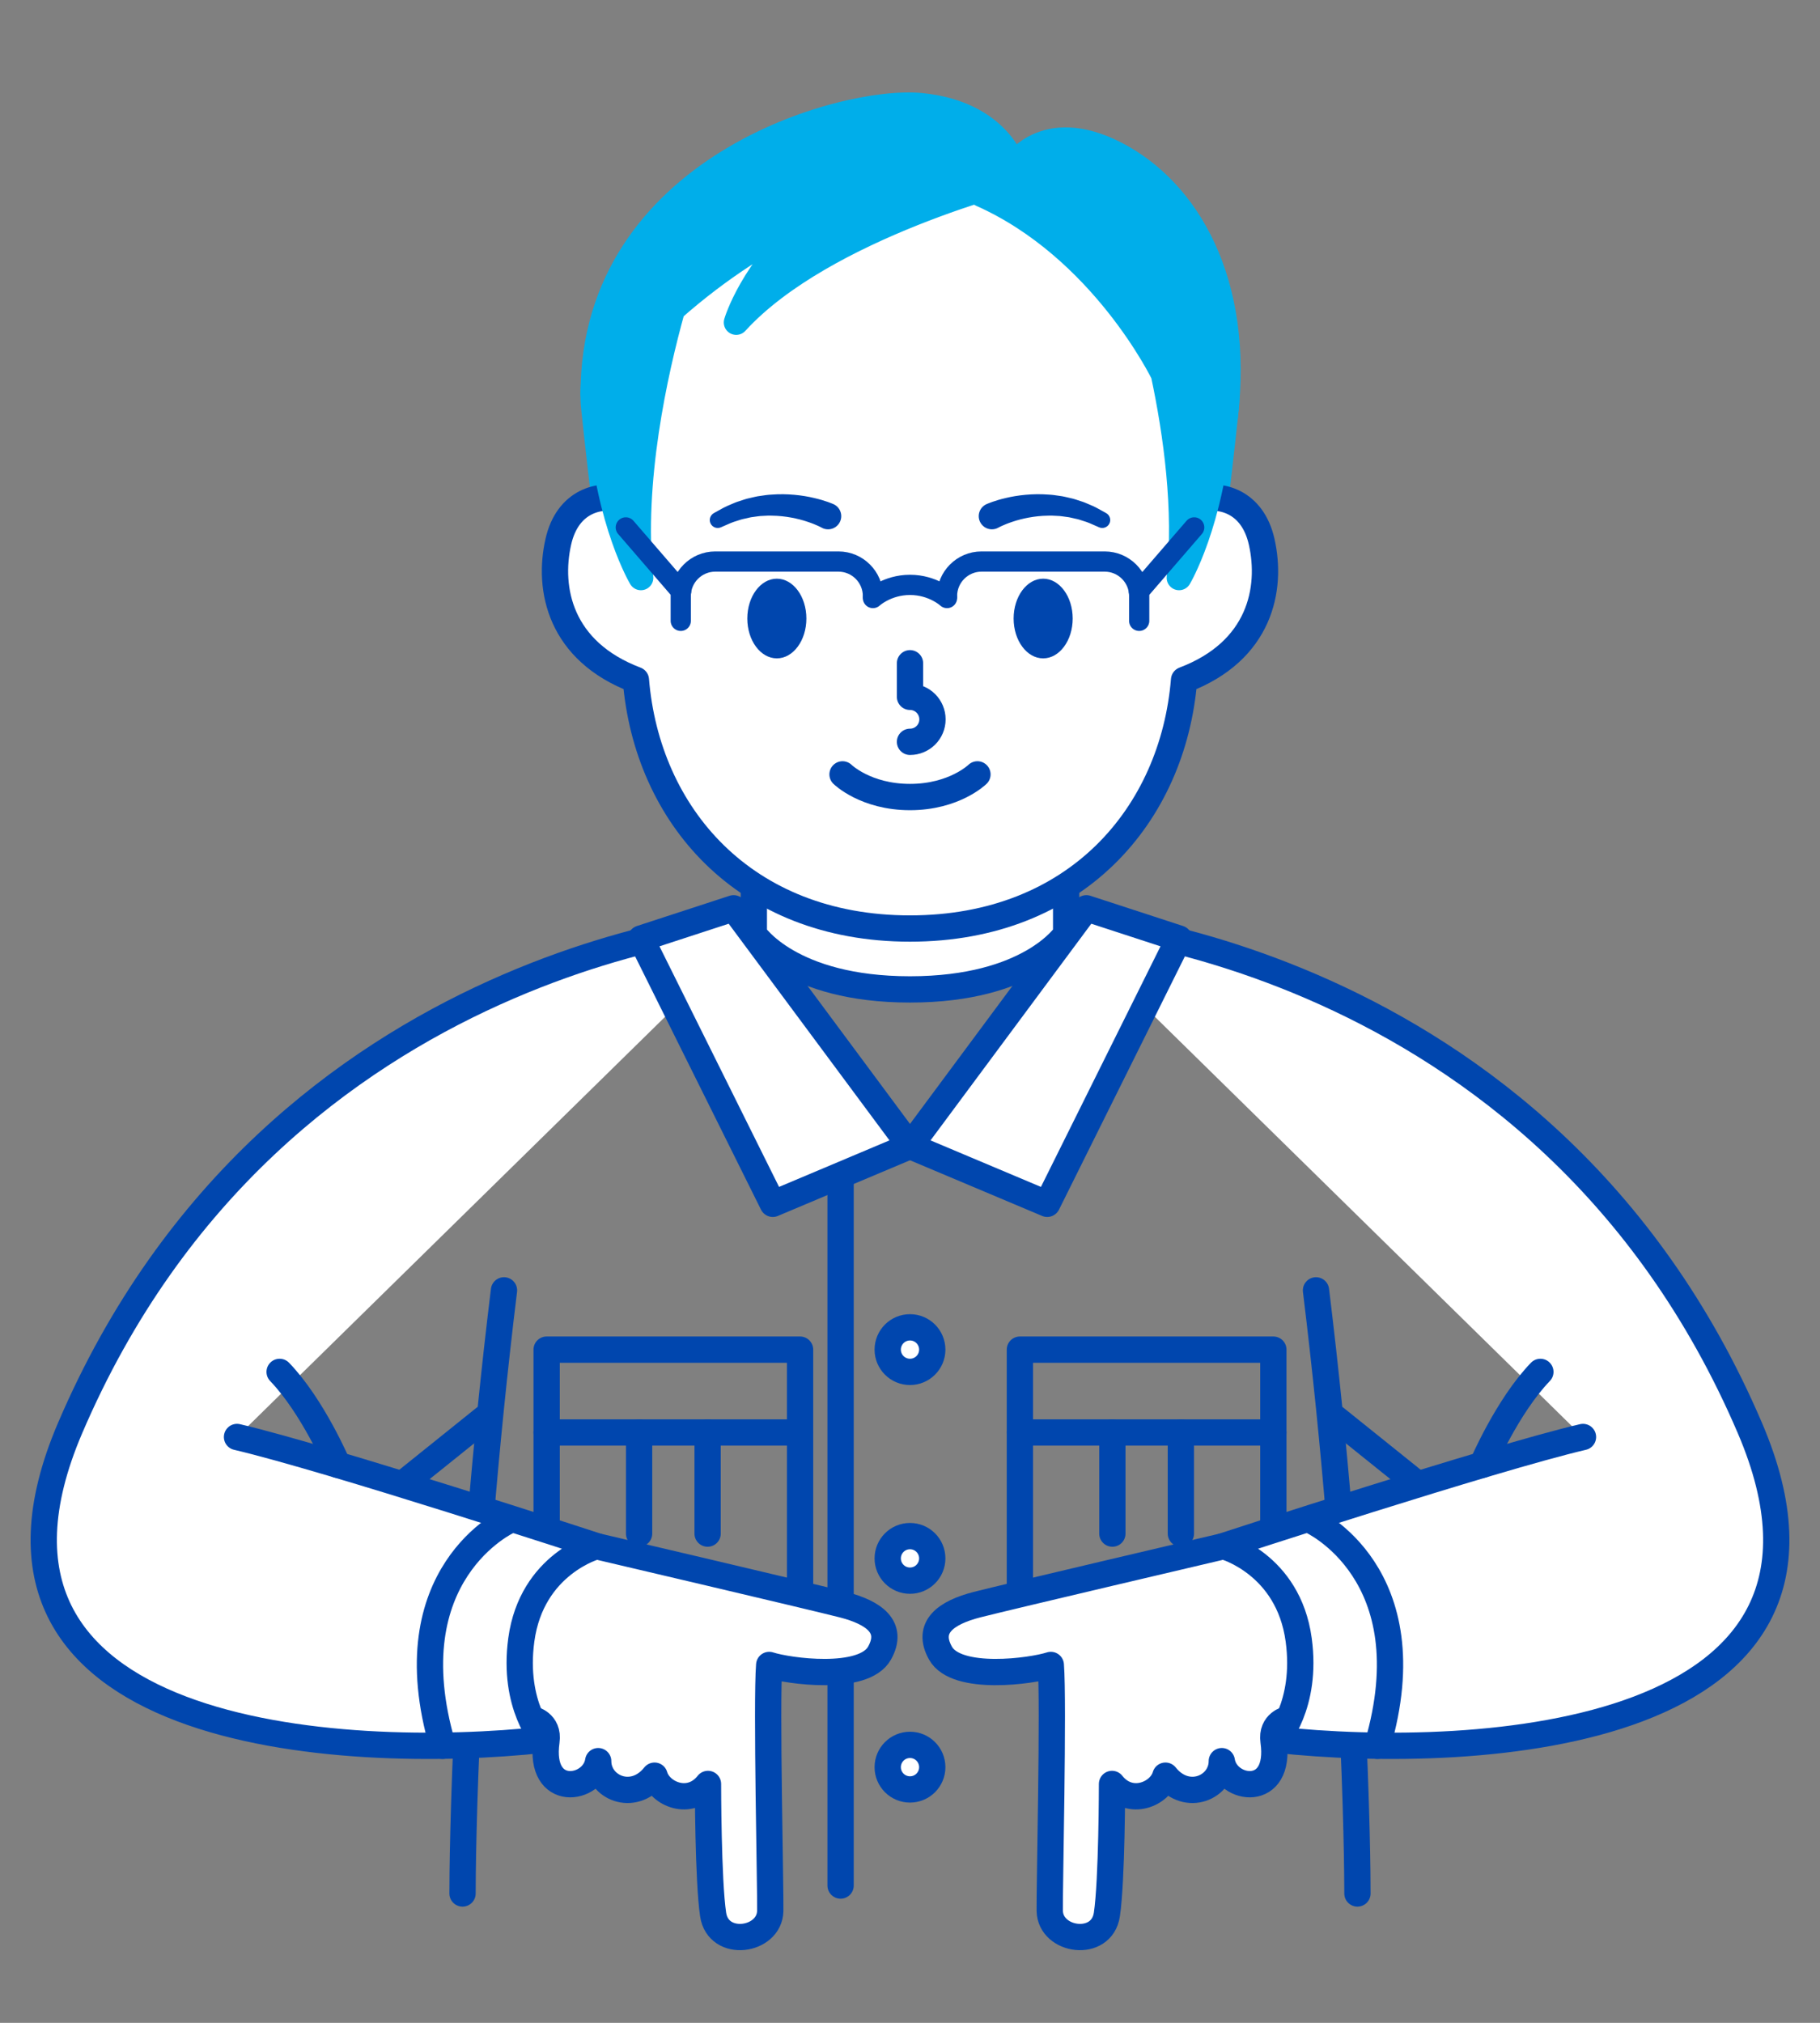
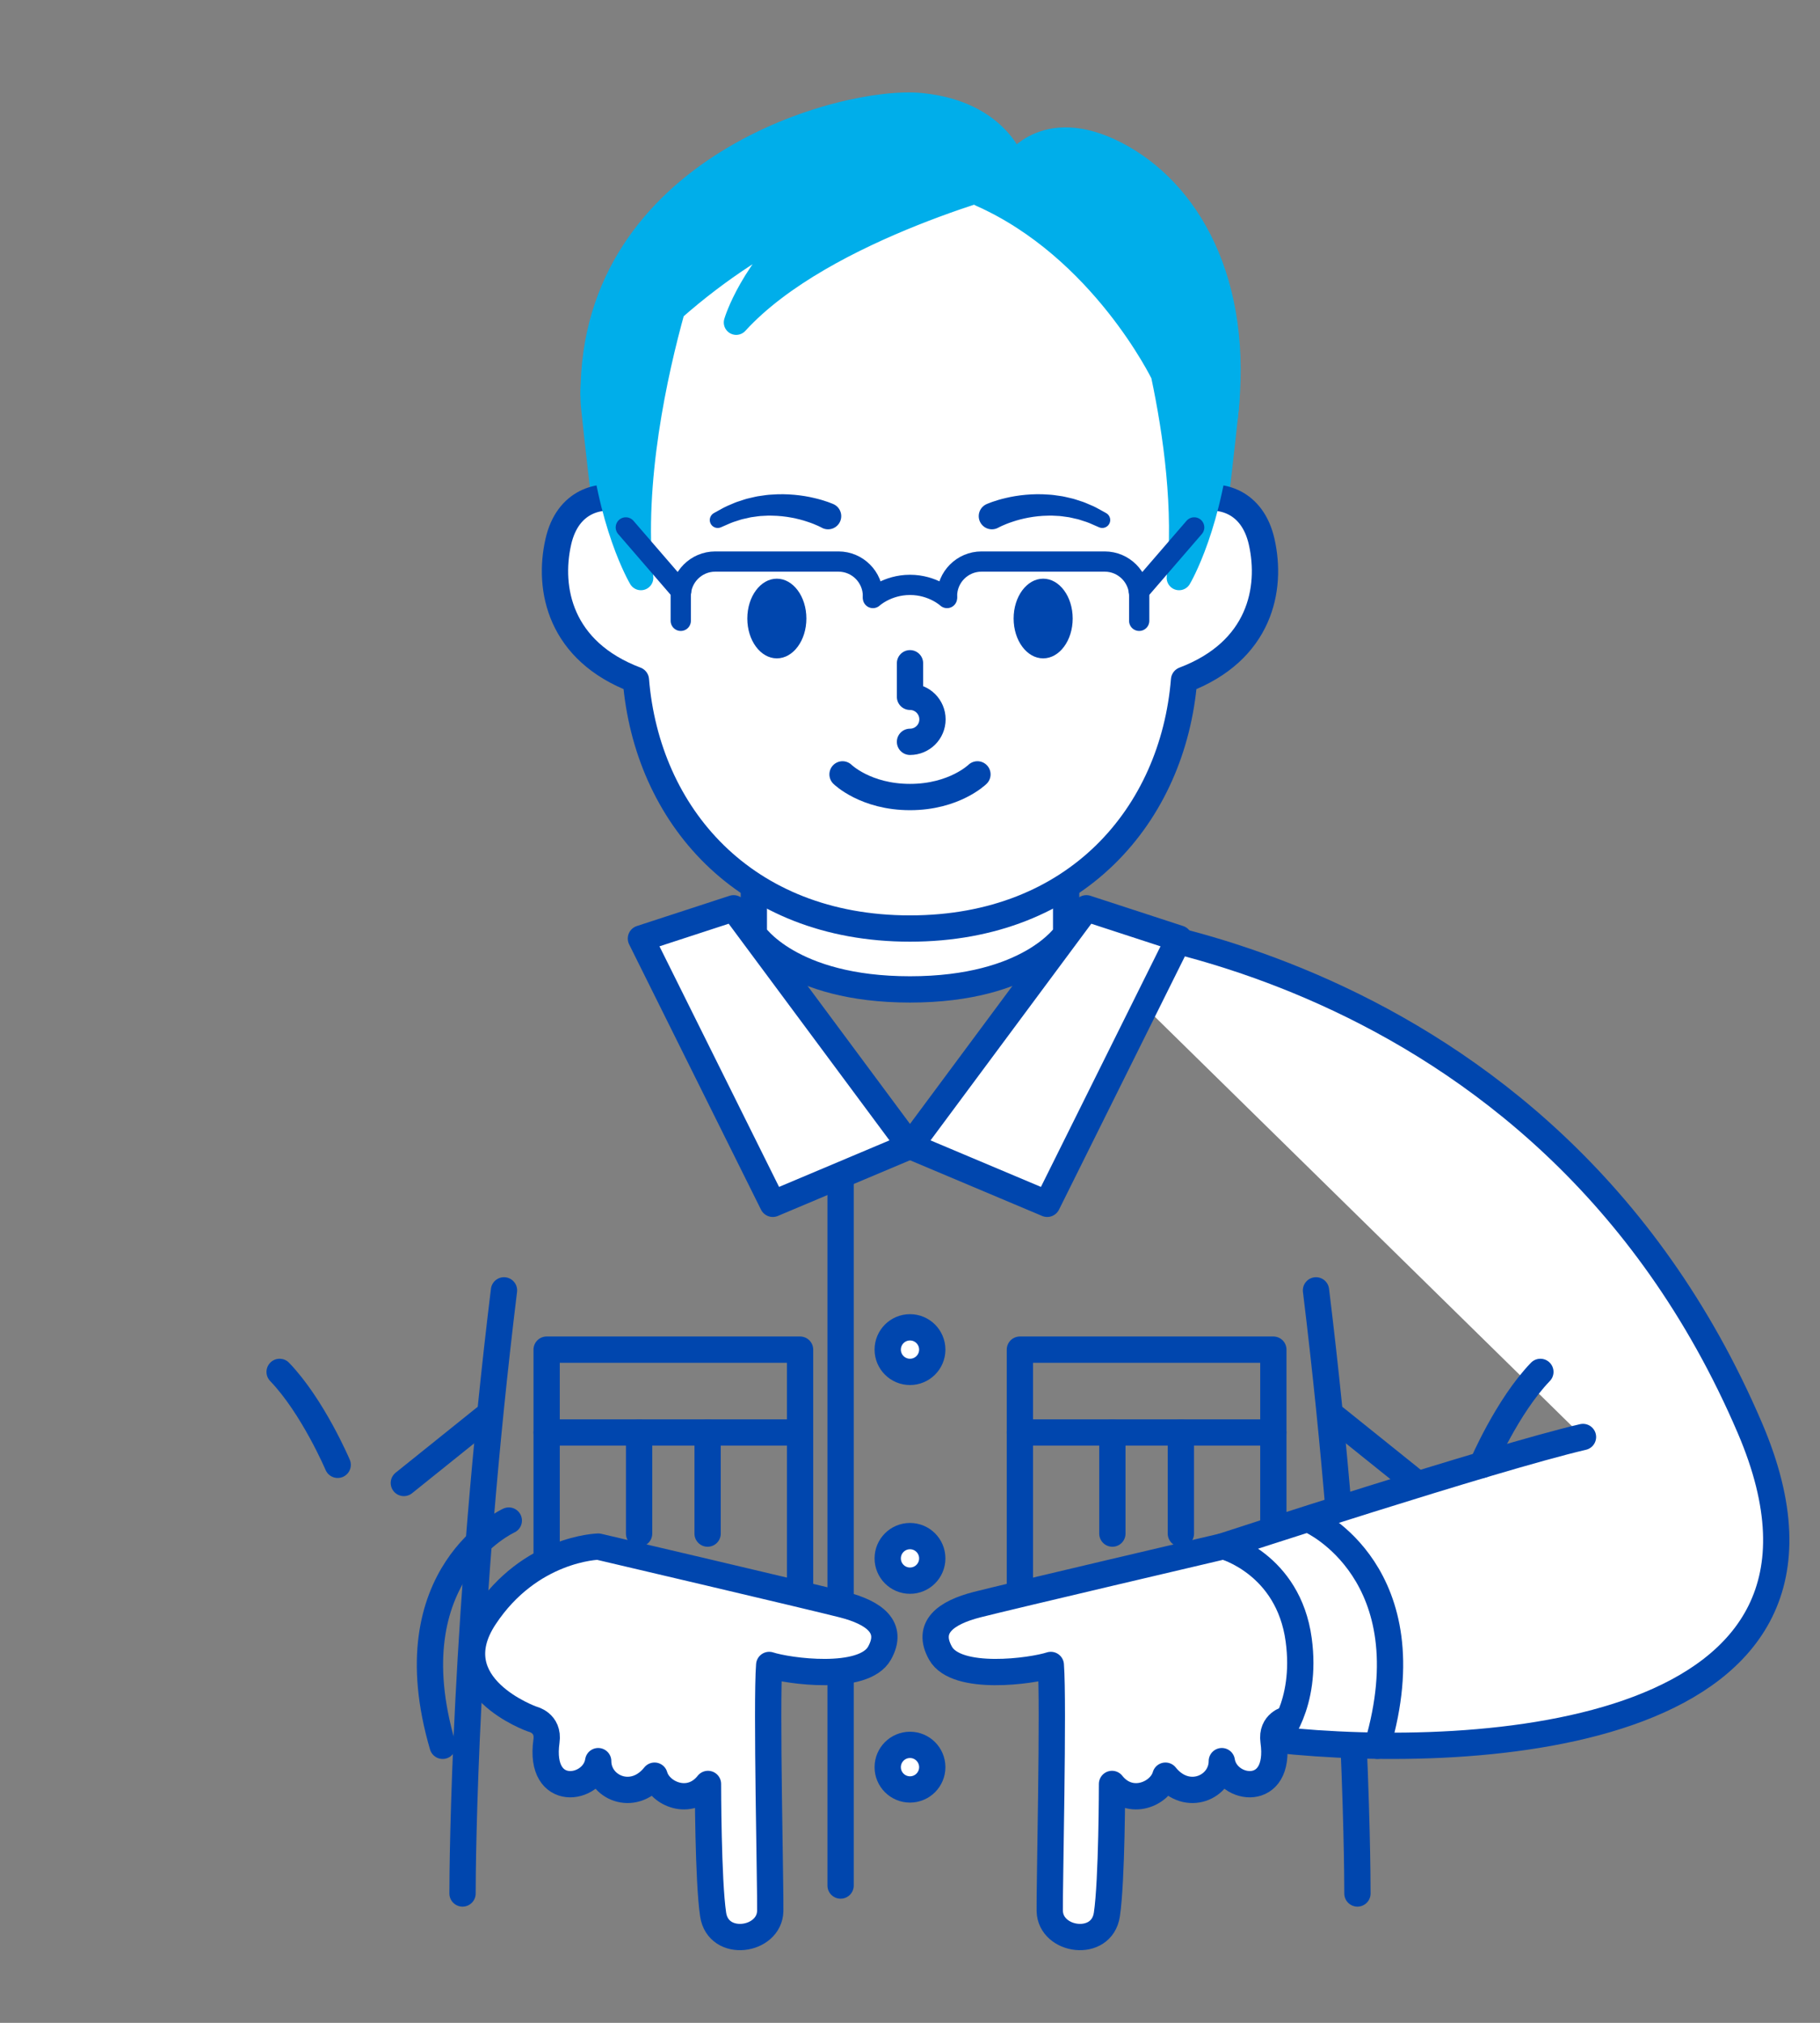
<svg xmlns="http://www.w3.org/2000/svg" version="1.1" x="0px" y="0px" width="180px" height="200px" viewBox="0 0 180 200" enable-background="new 0 0 180 200" xml:space="preserve">
  <rect x="0" y="0" width="180" height="200" fill="#808080" stroke="none" />
  <g id="書き出し">
</g>
  <g id="レイヤー_2">
    <path fill="none" stroke="#0046AE" stroke-width="2.6" stroke-linecap="round" stroke-linejoin="round" stroke-miterlimit="10" d="   M134.252,187.211c0-3.219-0.198-27.777-4.098-59.632" />
    <path fill="none" stroke="#0046AE" stroke-width="2.6" stroke-linecap="round" stroke-linejoin="round" stroke-miterlimit="10" d="   M49.845,127.579c-3.897,31.854-4.1,56.413-4.1,59.632" />
    <polyline fill="none" stroke="#0046AE" stroke-width="2.6" stroke-linecap="round" stroke-linejoin="round" stroke-miterlimit="10" points="   90,113.305 83.136,113.305 83.136,186.426  " />
-     <path fill="#FFFFFF" stroke="#0046AE" stroke-width="2.6" stroke-linecap="round" stroke-linejoin="round" stroke-miterlimit="10" d="   M92.202,133.44c0,1.214-0.986,2.2-2.202,2.2c-1.217,0-2.204-0.986-2.204-2.2c0-1.221,0.987-2.206,2.204-2.206   C91.216,131.234,92.202,132.22,92.202,133.44z" />
+     <path fill="#FFFFFF" stroke="#0046AE" stroke-width="2.6" stroke-linecap="round" stroke-linejoin="round" stroke-miterlimit="10" d="   M92.202,133.44c0,1.214-0.986,2.2-2.202,2.2c-1.217,0-2.204-0.986-2.204-2.2c0-1.221,0.987-2.206,2.204-2.206   C91.216,131.234,92.202,132.22,92.202,133.44" />
    <path fill="#FFFFFF" stroke="#0046AE" stroke-width="2.6" stroke-linecap="round" stroke-linejoin="round" stroke-miterlimit="10" d="   M92.202,154.08c0,1.217-0.986,2.201-2.202,2.201c-1.217,0-2.204-0.984-2.204-2.201c0-1.219,0.987-2.203,2.204-2.203   C91.216,151.877,92.202,152.861,92.202,154.08z" />
    <path fill="#FFFFFF" stroke="#0046AE" stroke-width="2.6" stroke-linecap="round" stroke-linejoin="round" stroke-miterlimit="10" d="   M92.202,174.723c0,1.215-0.986,2.201-2.202,2.201c-1.217,0-2.204-0.986-2.204-2.201c0-1.219,0.987-2.205,2.204-2.205   C91.216,172.518,92.202,173.504,92.202,174.723z" />
    <path fill="#FFFFFF" stroke="#0046AE" stroke-width="2.6" stroke-linecap="round" stroke-linejoin="round" stroke-miterlimit="10" d="   M90,113.305" />
    <rect x="100.869" y="133.44" fill="none" stroke="#0046AE" stroke-width="2.6" stroke-linecap="round" stroke-linejoin="round" stroke-miterlimit="10" width="25.066" height="8.192" />
    <polyline fill="none" stroke="#0046AE" stroke-width="2.6" stroke-linecap="round" stroke-linejoin="round" stroke-miterlimit="10" points="   100.869,141.633 100.869,161.626 125.936,161.626 125.936,141.633  " />
    <line fill="none" stroke="#0046AE" stroke-width="2.6" stroke-linecap="round" stroke-linejoin="round" stroke-miterlimit="10" x1="110.015" y1="141.633" x2="110.015" y2="151.629" />
    <line fill="none" stroke="#0046AE" stroke-width="2.6" stroke-linecap="round" stroke-linejoin="round" stroke-miterlimit="10" x1="116.79" y1="141.633" x2="116.79" y2="151.629" />
    <rect x="54.063" y="133.44" fill="none" stroke="#0046AE" stroke-width="2.6" stroke-linecap="round" stroke-linejoin="round" stroke-miterlimit="10" width="25.064" height="8.192" />
    <polyline fill="none" stroke="#0046AE" stroke-width="2.6" stroke-linecap="round" stroke-linejoin="round" stroke-miterlimit="10" points="   79.128,141.633 79.128,161.626 54.063,161.626 54.063,141.633  " />
    <line fill="none" stroke="#0046AE" stroke-width="2.6" stroke-linecap="round" stroke-linejoin="round" stroke-miterlimit="10" x1="69.983" y1="141.633" x2="69.983" y2="151.629" />
    <line fill="none" stroke="#0046AE" stroke-width="2.6" stroke-linecap="round" stroke-linejoin="round" stroke-miterlimit="10" x1="63.207" y1="141.633" x2="63.207" y2="151.629" />
    <g>
      <path fill="#FFFFFF" stroke="#0046AE" stroke-width="2.6" stroke-linecap="round" stroke-linejoin="round" stroke-miterlimit="10" d="    M70.02,176.381c0,0,0.004,9.552,0.51,12.912c0.505,3.364,5.589,2.641,5.649-0.36c0.041-1.988-0.399-20.591-0.104-24.317    c1.848,0.606,9.32,1.653,10.906-1.161c1.453-2.582-0.539-4.013-3.609-4.802c-3.074-0.786-24.203-5.738-24.203-5.738    s-6.735,0.152-11.243,6.98c-4.508,6.832,4.724,10.077,4.724,10.077s1.654,0.352,1.396,2.18c-0.807,5.737,4.662,4.912,5.116,1.974    c0,2.592,3.434,4.117,5.573,1.436C65.245,177.37,68.22,178.66,70.02,176.381z" />
-       <path fill="#FFFFFF" stroke="#0046AE" stroke-width="2.6" stroke-linecap="round" stroke-linejoin="round" stroke-miterlimit="10" d="    M23.441,142.076c8.975,2.099,35.564,10.791,35.564,10.791s-6.422,1.716-7.447,9.264c-0.883,6.498,2.22,9.875,2.22,9.875    c-19.903,2.158-60.015-0.027-46.853-30.795c20.452-47.81,68.629-50.27,68.629-50.27" />
      <path fill="none" stroke="#0046AE" stroke-width="2.6" stroke-linecap="round" stroke-linejoin="round" stroke-miterlimit="10" d="    M50.321,150.34c0,0-11.541,5.212-6.542,22.271" />
      <line fill="none" stroke="#0046AE" stroke-width="2.6" stroke-linecap="round" stroke-linejoin="round" stroke-miterlimit="10" x1="39.941" y1="146.623" x2="47.926" y2="140.211" />
      <path fill="none" stroke="#0046AE" stroke-width="2.6" stroke-linecap="round" stroke-linejoin="round" stroke-miterlimit="10" d="    M33.397,144.829c0,0-2.453-5.767-5.742-9.188" />
    </g>
    <g>
      <path fill="#FFFFFF" stroke="#0046AE" stroke-width="2.6" stroke-linecap="round" stroke-linejoin="round" stroke-miterlimit="10" d="    M109.98,176.381c0,0-0.004,9.552-0.51,12.912c-0.505,3.364-5.589,2.641-5.648-0.36c-0.039-1.988,0.398-20.591,0.104-24.317    c-1.849,0.606-9.321,1.653-10.907-1.161c-1.453-2.582,0.539-4.013,3.609-4.802c3.074-0.786,24.203-5.738,24.203-5.738    s6.735,0.152,11.244,6.98c4.507,6.832-4.725,10.077-4.725,10.077s-1.653,0.352-1.396,2.18c0.808,5.737-4.662,4.912-5.116,1.974    c0,2.592-3.434,4.117-5.573,1.436C114.755,177.37,111.782,178.66,109.98,176.381z" />
      <path fill="#FFFFFF" stroke="#0046AE" stroke-width="2.6" stroke-linecap="round" stroke-linejoin="round" stroke-miterlimit="10" d="    M156.559,142.076c-8.975,2.099-35.564,10.791-35.564,10.791s6.422,1.716,7.447,9.264c0.883,6.498-2.22,9.875-2.22,9.875    c19.903,2.158,60.015-0.027,46.853-30.795c-20.452-47.81-68.629-50.27-68.629-50.27" />
      <path fill="none" stroke="#0046AE" stroke-width="2.6" stroke-linecap="round" stroke-linejoin="round" stroke-miterlimit="10" d="    M129.679,150.34c0,0,11.541,5.212,6.542,22.271" />
      <line fill="none" stroke="#0046AE" stroke-width="2.6" stroke-linecap="round" stroke-linejoin="round" stroke-miterlimit="10" x1="140.059" y1="146.623" x2="132.075" y2="140.211" />
      <path fill="none" stroke="#0046AE" stroke-width="2.6" stroke-linecap="round" stroke-linejoin="round" stroke-miterlimit="10" d="    M146.603,144.829c0,0,2.453-5.767,5.742-9.188" />
    </g>
    <path fill="#FFFFFF" stroke="#0046AE" stroke-width="2.6" stroke-linecap="round" stroke-linejoin="round" stroke-miterlimit="10" d="   M74.555,82.996v9.357c0,0,3.547,5.471,15.445,5.471c11.896,0,15.443-5.471,15.443-5.471v-9.357H74.555z" />
    <polygon fill="#FFFFFF" stroke="#0046AE" stroke-width="2.6" stroke-linecap="round" stroke-linejoin="round" stroke-miterlimit="10" points="   90,113.305 107.443,89.804 116.61,92.795 103.571,119.023  " />
    <polygon fill="#FFFFFF" stroke="#0046AE" stroke-width="2.6" stroke-linecap="round" stroke-linejoin="round" stroke-miterlimit="10" points="   90,113.305 72.555,89.804 63.388,92.795 76.429,119.023  " />
    <path fill="#00AEEA" stroke="#00AEEA" stroke-width="2.455" stroke-linecap="round" stroke-linejoin="round" stroke-miterlimit="10" d="   M89.999,15.192c-23.498,0-32.179,16.689-31.305,25.081c0.742,7.13,2.47,21.159,2.47,21.159l28.835-4.164l28.835,4.164   c0,0,1.728-14.028,2.47-21.159C122.178,31.881,113.497,15.192,89.999,15.192z" />
    <path fill="#FFFFFF" stroke="#0046AE" stroke-width="2.6" stroke-linecap="round" stroke-linejoin="round" stroke-miterlimit="10" d="   M89.997,91.805c16.446,0,26.02-11.278,27.109-24.58c7.525-2.851,8.726-9.003,7.676-13.654c-0.917-4.067-4.118-4.784-6.284-4.201   c-0.978-21.362-12.254-32.332-28.501-32.332c-16.245,0-27.523,10.97-28.498,32.332c-2.165-0.583-5.366,0.134-6.282,4.201   c-1.052,4.65,0.148,10.803,7.674,13.654C63.978,80.526,73.551,91.805,89.997,91.805z" />
    <path fill="none" stroke="#0046AE" stroke-width="2.6" stroke-linecap="round" stroke-linejoin="round" stroke-miterlimit="10" d="   M90,65.576v3.32c1.228,0,2.223,0.999,2.223,2.228S91.228,73.345,90,73.345" />
    <path fill="none" stroke="#0046AE" stroke-width="2.6" stroke-linecap="round" stroke-linejoin="round" stroke-miterlimit="10" d="   M83.328,76.563c0,0,2.283,2.241,6.672,2.241c4.386,0,6.67-2.241,6.67-2.241" />
    <g>
      <path fill="#0046AE" d="M81.271,52.173c0,0-0.034-0.018-0.097-0.051c-0.045-0.025-0.132-0.067-0.257-0.125    c-0.242-0.11-0.606-0.265-1.062-0.412c-0.905-0.309-2.179-0.582-3.467-0.599c-0.323-0.018-0.644,0.004-0.961,0.022    c-0.318,0.004-0.624,0.068-0.926,0.103c-0.304,0.028-0.583,0.117-0.856,0.172c-0.274,0.052-0.524,0.136-0.755,0.215    c-0.471,0.136-0.843,0.307-1.104,0.425c-0.264,0.115-0.414,0.181-0.414,0.181l-0.074,0.033c-0.398,0.174-0.861-0.008-1.035-0.405    c-0.163-0.373-0.01-0.806,0.338-1.001c0,0,0.164-0.091,0.451-0.25c0.286-0.163,0.696-0.396,1.225-0.606    c0.26-0.116,0.542-0.238,0.855-0.33c0.312-0.096,0.635-0.226,0.984-0.293c0.348-0.076,0.706-0.18,1.079-0.221    c0.371-0.056,0.75-0.115,1.131-0.13c1.526-0.119,3.06,0.064,4.18,0.334c0.563,0.127,1.026,0.275,1.356,0.389    c0.161,0.057,0.297,0.107,0.401,0.152c0.087,0.036,0.133,0.055,0.133,0.055c0.665,0.275,0.979,1.037,0.704,1.701    s-1.037,0.979-1.701,0.704c-0.035-0.015-0.07-0.031-0.104-0.049L81.271,52.173z" />
    </g>
    <g>
      <path fill="#0046AE" d="M97.603,49.83c0,0,0.046-0.019,0.133-0.055c0.104-0.044,0.24-0.095,0.401-0.152    c0.33-0.114,0.793-0.262,1.356-0.389c1.12-0.27,2.653-0.453,4.18-0.334c0.381,0.016,0.76,0.074,1.131,0.13    c0.373,0.042,0.731,0.146,1.079,0.221c0.35,0.068,0.673,0.198,0.984,0.293c0.313,0.092,0.596,0.214,0.855,0.33    c0.528,0.21,0.938,0.443,1.225,0.606c0.287,0.159,0.451,0.25,0.451,0.25c0.379,0.211,0.516,0.689,0.305,1.068    c-0.198,0.356-0.632,0.499-0.998,0.34l-0.078-0.034c0,0-0.15-0.066-0.414-0.181c-0.261-0.119-0.633-0.289-1.104-0.425    c-0.23-0.08-0.48-0.164-0.755-0.215c-0.273-0.055-0.553-0.144-0.856-0.172c-0.302-0.035-0.607-0.099-0.926-0.103    c-0.317-0.018-0.638-0.04-0.961-0.022c-1.288,0.017-2.562,0.29-3.467,0.599c-0.455,0.147-0.819,0.302-1.062,0.412    c-0.125,0.057-0.212,0.1-0.257,0.125c-0.062,0.033-0.097,0.051-0.097,0.051l-0.024,0.013c-0.637,0.334-1.424,0.088-1.757-0.548    c-0.334-0.637-0.089-1.423,0.548-1.757C97.53,49.862,97.567,49.845,97.603,49.83z" />
    </g>
    <ellipse fill="#0046AE" cx="76.831" cy="61.154" rx="2.921" ry="3.939" />
    <ellipse fill="#0046AE" cx="103.169" cy="61.154" rx="2.921" ry="3.939" />
    <path fill="none" stroke="#0046AE" stroke-width="2" stroke-linecap="round" stroke-linejoin="round" stroke-miterlimit="10" d="   M93.662,58.925c0-1.872,1.531-3.404,3.404-3.404h12.197c1.873,0,3.404,1.532,3.404,3.404v2.458" />
    <path fill="none" stroke="#0046AE" stroke-width="2" stroke-linecap="round" stroke-linejoin="round" stroke-miterlimit="10" d="   M67.328,61.383v-2.458c0-1.872,1.531-3.404,3.404-3.404H82.93c1.873,0,3.404,1.532,3.404,3.404" />
    <path fill="none" stroke="#0046AE" stroke-width="2" stroke-linecap="round" stroke-linejoin="round" stroke-miterlimit="10" d="   M93.662,59.128c0,0-1.398-1.3-3.662-1.3s-3.666,1.3-3.666,1.3" />
    <g>
      <path fill="#00AEEA" stroke="#00AEEA" stroke-width="2.455" stroke-linecap="round" stroke-linejoin="round" stroke-miterlimit="10" d="    M91.111,10.425c-7.654-0.771-32.471,6.151-32.471,28.5c0.335-0.423,0.676-0.823,1.014-1.23c-0.271,1.307-0.386,2.696-0.27,4.163    c0.784,9.892,4.003,15.271,4.003,15.271c-0.992-9.503,1.413-20.329,3.144-26.542c4.635-4.097,9.349-7.036,13.73-9.133    c-5.954,5.211-7.45,10.429-7.45,10.429c8.683-9.522,28.546-14.411,28.546-14.411s-1.37-0.615-3.535-1.058    c1.463-0.122,2.333-0.089,2.426-0.035C100.248,16.378,98.779,11.197,91.111,10.425z" />
      <path fill="#00AEEA" stroke="#00AEEA" stroke-width="2.455" stroke-linecap="round" stroke-linejoin="round" stroke-miterlimit="10" d="    M110.349,15.192c-7.131-3.664-10.101,1.186-10.101,1.186c2.771-0.112,5.243,0.722,7.433,2.141l-10.67,0.691    c12.002,5.323,18.007,17.735,18.031,17.786c1.265,5.96,2.275,13.381,1.57,20.133c0,0,3.219-5.379,4.003-15.271    c0.072-0.918,0.057-1.807-0.033-2.664c0.405,1.301,0.607,2.104,0.607,2.104C122.811,27.82,117.395,18.812,110.349,15.192z" />
    </g>
    <line fill="none" stroke="#0046AE" stroke-width="2" stroke-linecap="round" stroke-linejoin="round" stroke-miterlimit="10" x1="112.636" y1="58.478" x2="118.107" y2="52.145" />
    <line fill="none" stroke="#0046AE" stroke-width="2" stroke-linecap="round" stroke-linejoin="round" stroke-miterlimit="10" x1="67.364" y1="58.478" x2="61.893" y2="52.145" />
  </g>
</svg>